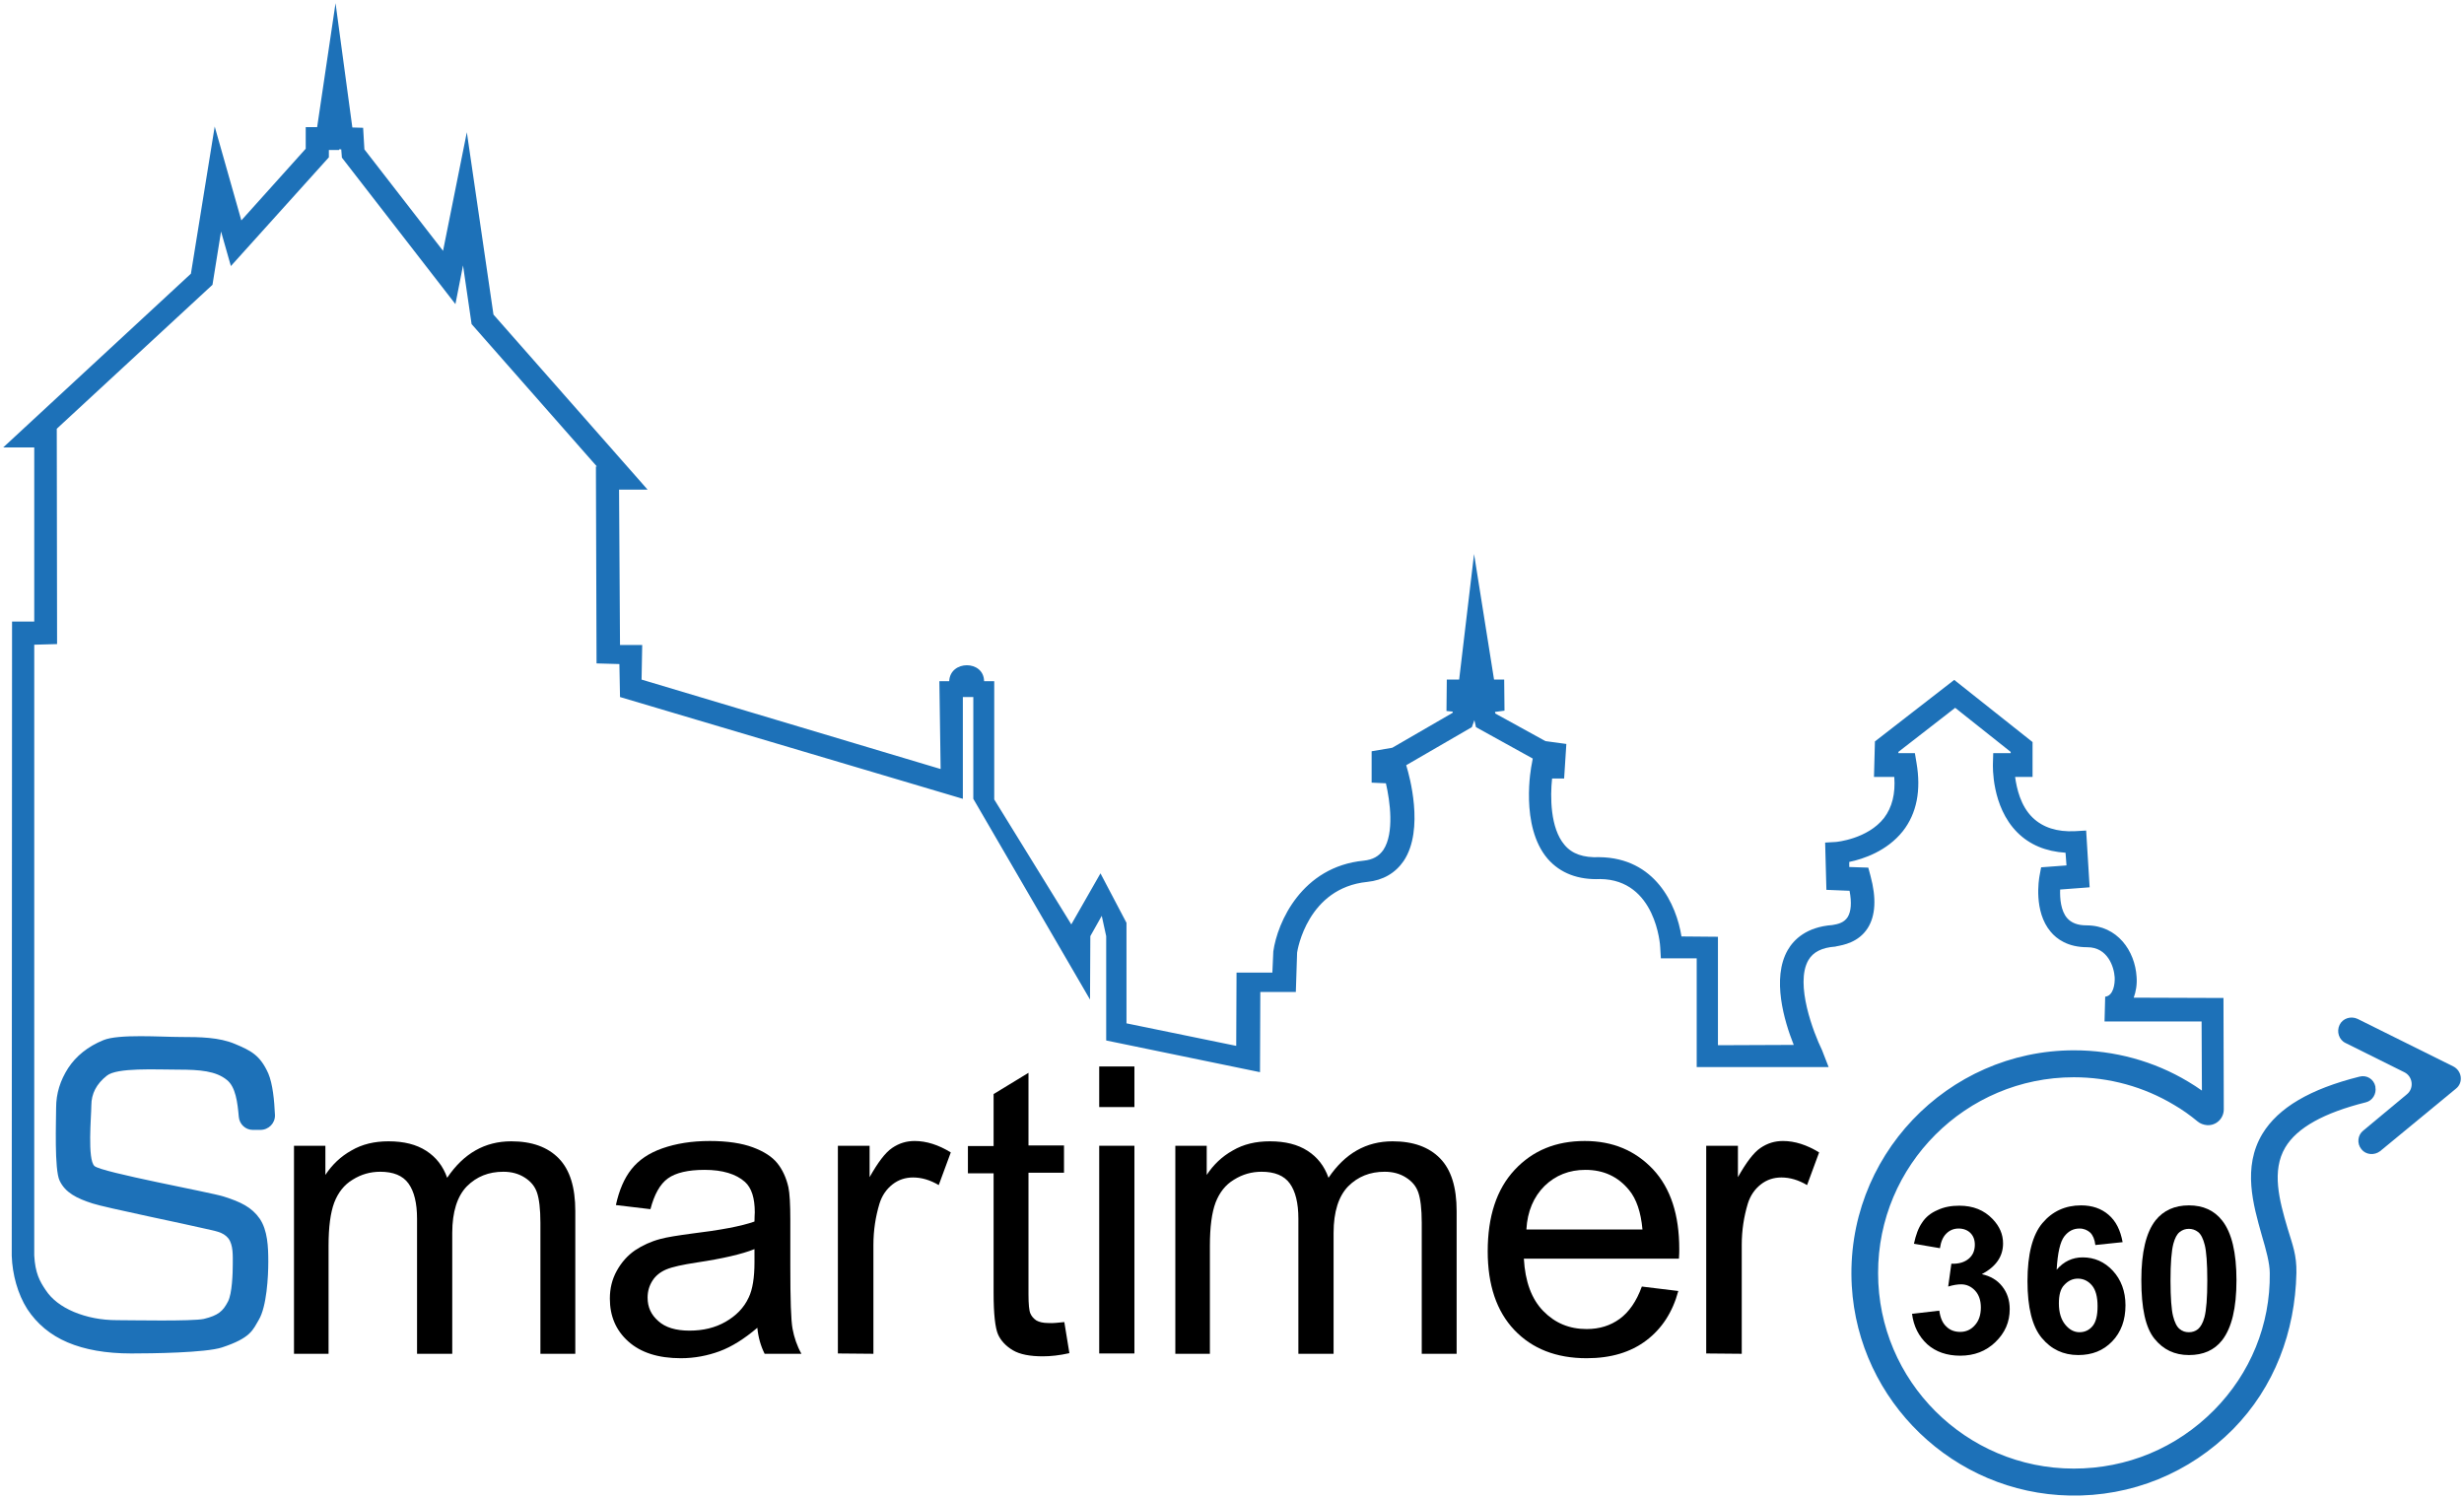
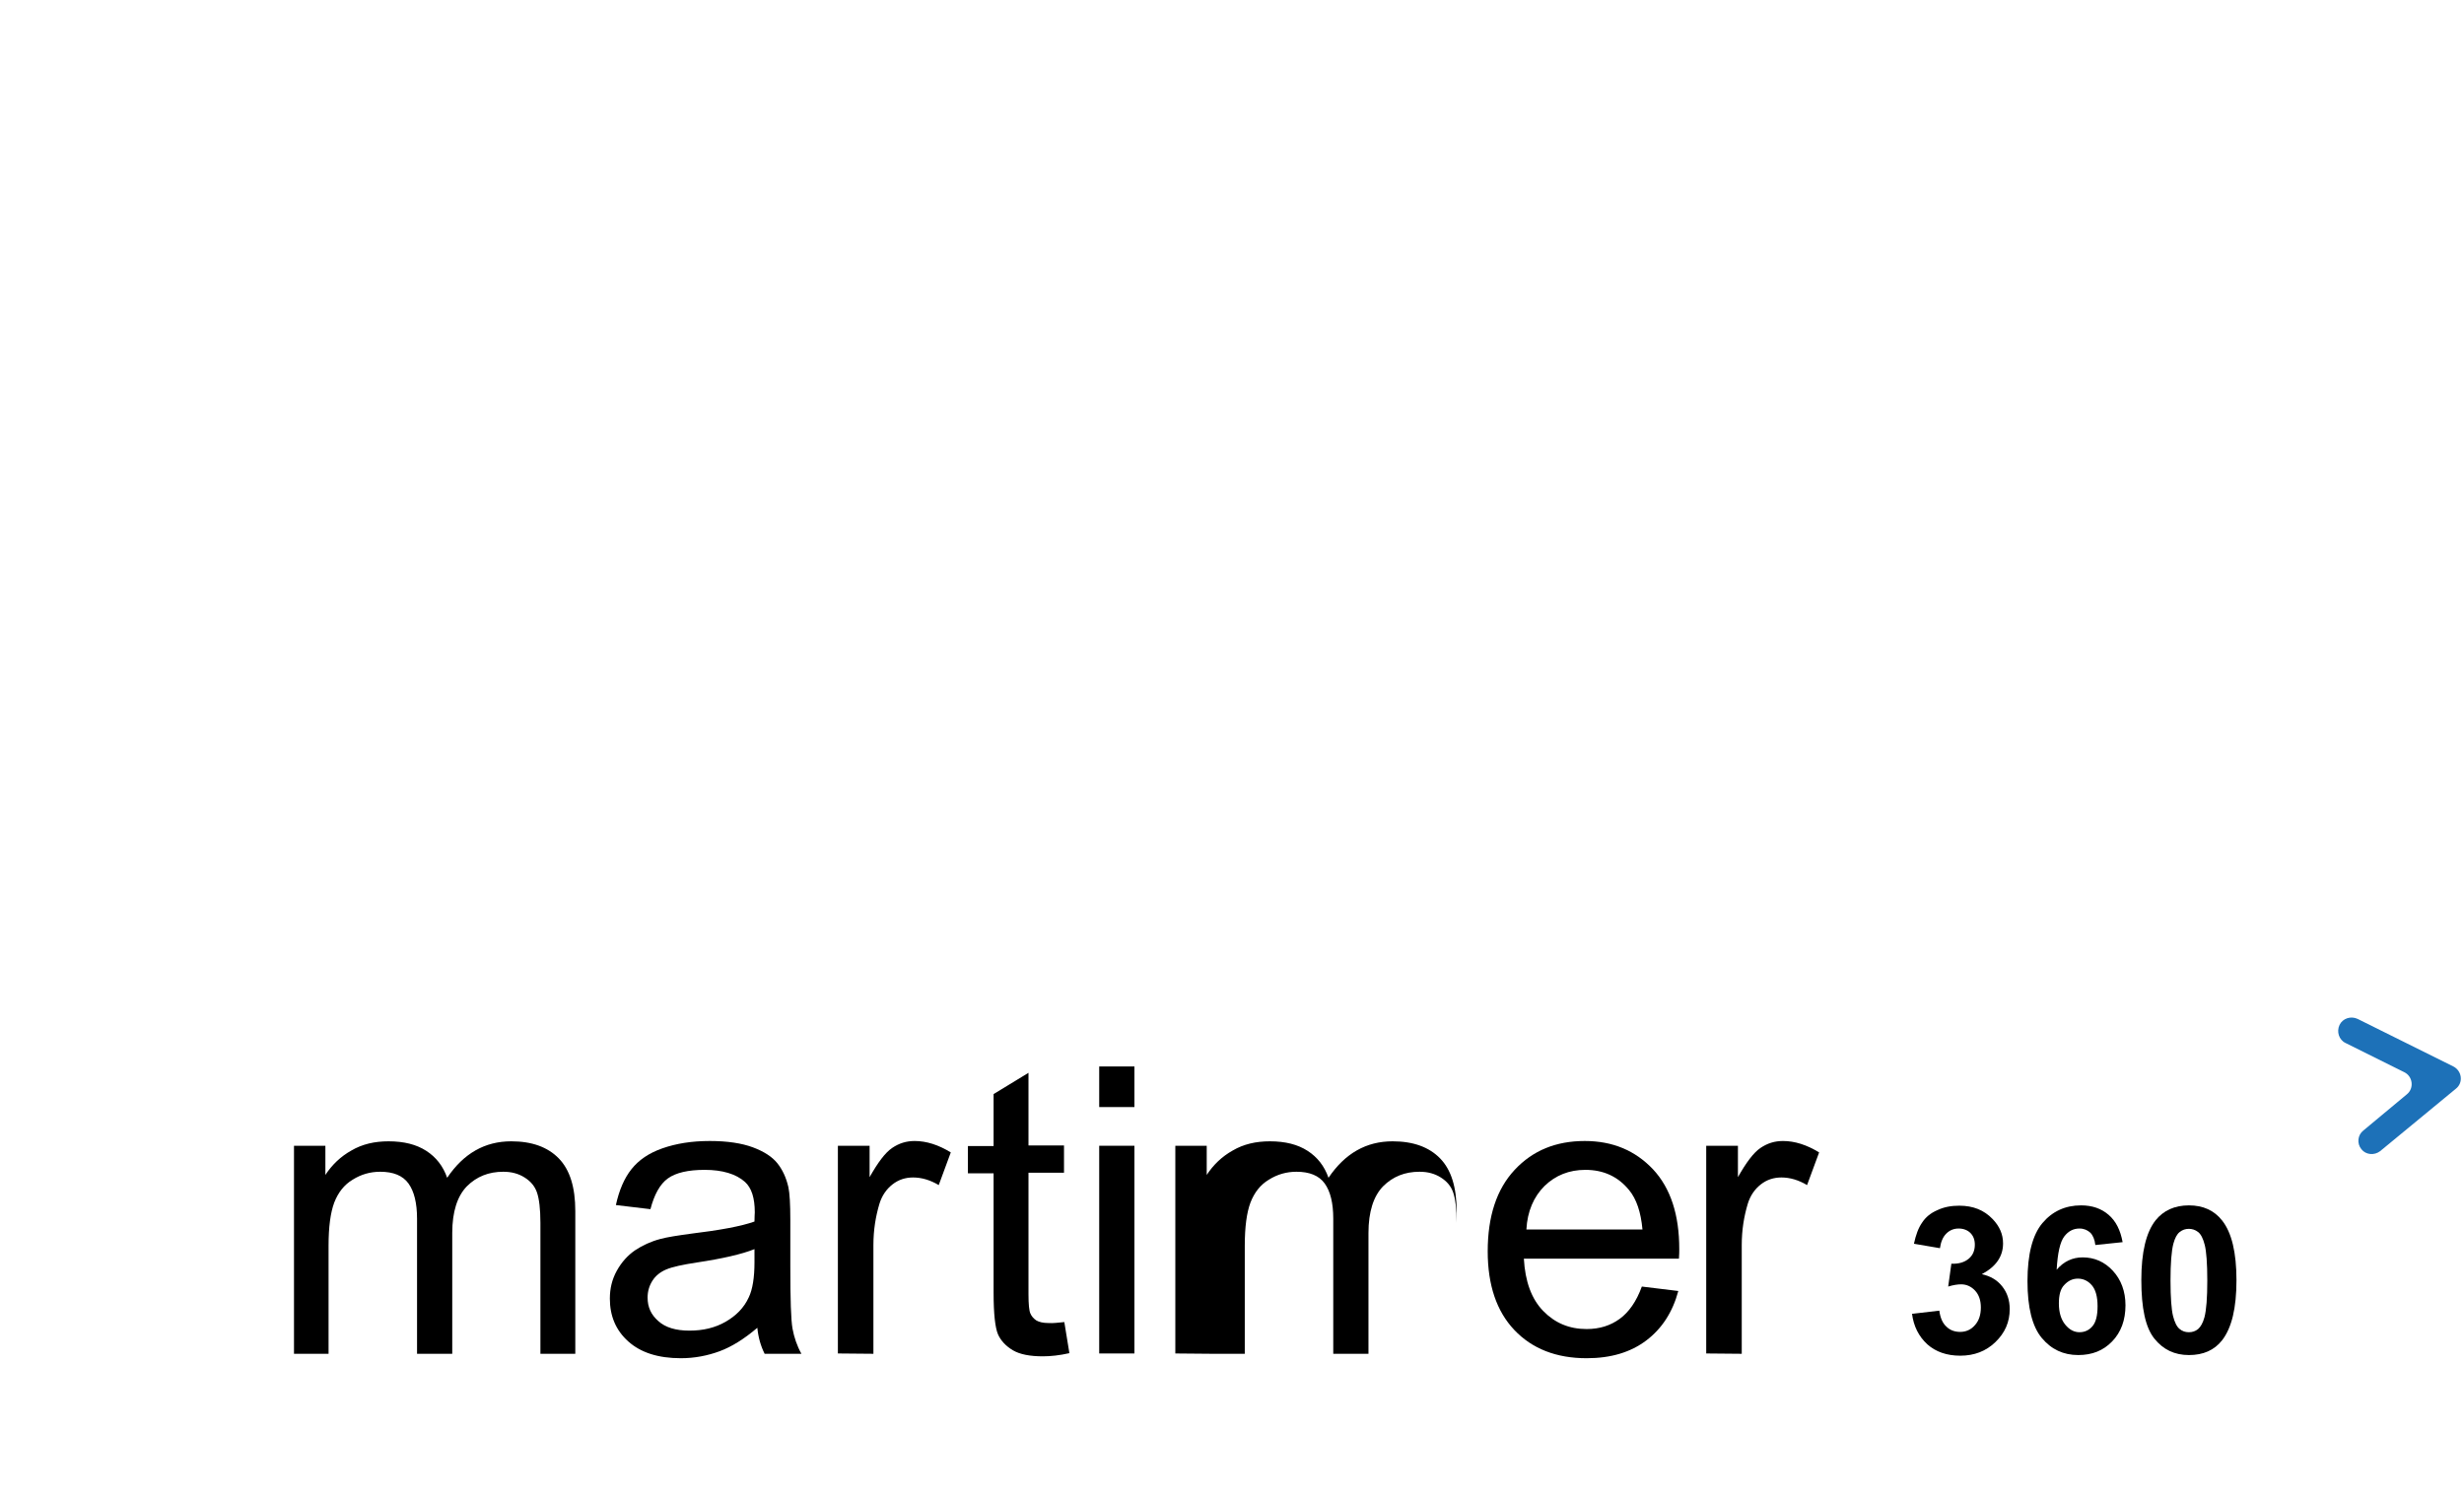
<svg xmlns="http://www.w3.org/2000/svg" version="1.1" id="Ebene_1" x="0" y="0" xml:space="preserve" width="776.943" height="472.615">
  <style type="text/css" id="style2">.st2{fill:#1d71b8}</style>
  <g id="Ebene_2_1_" transform="translate(-217.8 -157)">
    <path d="M310.5 583.8v-65.5h9.9v9.2c2.1-3.2 4.8-5.8 8.2-7.7 3.4-2 7.3-2.9 11.7-2.9 4.9 0 8.8 1 11.9 3 3.1 2 5.3 4.8 6.6 8.5 5.2-7.7 11.9-11.5 20.2-11.5 6.5 0 11.5 1.8 15 5.4 3.5 3.6 5.2 9.1 5.2 16.6v45h-11v-41.3c0-4.4-.4-7.6-1.1-9.6-.7-2-2-3.5-3.9-4.7-1.9-1.2-4.1-1.8-6.7-1.8-4.6 0-8.4 1.5-11.5 4.6-3 3.1-4.6 8-4.6 14.7v38.1h-11.1v-42.6c0-4.9-.9-8.6-2.7-11.1-1.8-2.5-4.8-3.7-8.9-3.7-3.1 0-6 .8-8.7 2.5-2.7 1.6-4.6 4.1-5.8 7.2-1.2 3.2-1.8 7.7-1.8 13.7v34h-10.9z" id="path7" />
    <path d="M456.6 575.7c-4.1 3.5-8.1 6-11.9 7.4-3.8 1.4-7.9 2.2-12.2 2.2-7.2 0-12.7-1.8-16.6-5.3-3.9-3.5-5.8-8-5.8-13.5 0-3.2.7-6.1 2.2-8.8 1.5-2.7 3.4-4.8 5.7-6.4 2.4-1.6 5-2.8 8-3.6 2.2-.6 5.5-1.1 9.9-1.7 9-1.1 15.6-2.3 19.8-3.8 0-1.5.1-2.5.1-2.9 0-4.5-1-7.7-3.1-9.6-2.8-2.5-7.1-3.8-12.7-3.8-5.2 0-9.1.9-11.6 2.7-2.5 1.8-4.3 5.1-5.5 9.7L412 537c1-4.6 2.6-8.4 4.9-11.3 2.3-2.9 5.5-5.1 9.8-6.6 4.3-1.5 9.2-2.3 14.9-2.3 5.6 0 10.1.7 13.6 2s6.1 3 7.7 5c1.6 2 2.8 4.5 3.5 7.6.4 1.9.6 5.3.6 10.2v14.8c0 10.3.2 16.9.7 19.6.5 2.7 1.4 5.4 2.8 7.9h-11.6c-1.2-2.4-2-5.1-2.3-8.2zm-.9-24.8c-4 1.6-10.1 3-18.1 4.2-4.6.7-7.8 1.4-9.7 2.2-1.9.8-3.4 2-4.4 3.6-1 1.6-1.5 3.3-1.5 5.3 0 3 1.1 5.4 3.4 7.4 2.2 2 5.5 3 9.8 3 4.3 0 8.1-.9 11.4-2.8 3.3-1.9 5.8-4.4 7.3-7.7 1.2-2.5 1.8-6.2 1.8-11.1z" id="path9" />
    <path d="M482 583.8v-65.5h10v9.9c2.6-4.6 4.9-7.7 7.1-9.2 2.2-1.5 4.5-2.2 7.1-2.2 3.7 0 7.5 1.2 11.4 3.6l-3.8 10.3c-2.7-1.6-5.4-2.4-8.1-2.4-2.4 0-4.6.7-6.5 2.2-1.9 1.5-3.3 3.5-4.1 6.1-1.2 4-1.9 8.3-1.9 13v34.3z" id="path11" />
    <path d="m553.4 573.9 1.6 9.8c-3.1.7-5.9 1-8.4 1-4 0-7.2-.6-9.4-1.9-2.2-1.3-3.8-3-4.7-5-.9-2.1-1.4-6.4-1.4-13.1V527H523v-8.6h8.1V502l11-6.7v22.9h11.2v8.6h-11.2v38.3c0 3.2.2 5.2.6 6.1.4.9 1 1.6 1.9 2.2.9.5 2.1.8 3.8.8 1.4.1 3-.1 5-.3z" id="path13" />
    <path d="M564.4 506.1v-12.8h11.1v12.8zm0 77.7v-65.5h11.1v65.5z" id="path15" />
-     <path d="M588.4 583.8v-65.5h9.9v9.2c2.1-3.2 4.8-5.8 8.2-7.7 3.4-2 7.3-2.9 11.7-2.9 4.9 0 8.8 1 11.9 3 3.1 2 5.3 4.8 6.6 8.5 5.2-7.7 11.9-11.5 20.2-11.5 6.5 0 11.5 1.8 15 5.4 3.5 3.6 5.2 9.1 5.2 16.6v45h-11v-41.3c0-4.4-.4-7.6-1.1-9.6-.7-2-2-3.5-3.9-4.7-1.9-1.2-4.1-1.8-6.7-1.8-4.6 0-8.4 1.5-11.5 4.6-3 3.1-4.6 8-4.6 14.7v38.1h-11.1v-42.6c0-4.9-.9-8.6-2.7-11.1-1.8-2.5-4.8-3.7-8.9-3.7-3.1 0-6 .8-8.7 2.5-2.7 1.6-4.6 4.1-5.8 7.2-1.2 3.2-1.8 7.7-1.8 13.7v34h-10.9z" id="path17" />
+     <path d="M588.4 583.8v-65.5h9.9v9.2c2.1-3.2 4.8-5.8 8.2-7.7 3.4-2 7.3-2.9 11.7-2.9 4.9 0 8.8 1 11.9 3 3.1 2 5.3 4.8 6.6 8.5 5.2-7.7 11.9-11.5 20.2-11.5 6.5 0 11.5 1.8 15 5.4 3.5 3.6 5.2 9.1 5.2 16.6v45v-41.3c0-4.4-.4-7.6-1.1-9.6-.7-2-2-3.5-3.9-4.7-1.9-1.2-4.1-1.8-6.7-1.8-4.6 0-8.4 1.5-11.5 4.6-3 3.1-4.6 8-4.6 14.7v38.1h-11.1v-42.6c0-4.9-.9-8.6-2.7-11.1-1.8-2.5-4.8-3.7-8.9-3.7-3.1 0-6 .8-8.7 2.5-2.7 1.6-4.6 4.1-5.8 7.2-1.2 3.2-1.8 7.7-1.8 13.7v34h-10.9z" id="path17" />
    <path d="m735.5 562.7 11.5 1.4c-1.8 6.7-5.2 11.9-10.1 15.6-4.9 3.7-11.1 5.6-18.8 5.6-9.6 0-17.2-3-22.8-8.9-5.6-5.9-8.4-14.2-8.4-24.8 0-11 2.8-19.6 8.5-25.7 5.7-6.1 13-9.1 22.1-9.1 8.8 0 15.9 3 21.5 8.9 5.6 6 8.3 14.4 8.3 25.2 0 .7 0 1.6-.1 3h-48.9c.4 7.2 2.4 12.7 6.1 16.5 3.7 3.8 8.2 5.7 13.7 5.7 4.1 0 7.5-1.1 10.4-3.2 2.9-2.1 5.3-5.5 7-10.2zm-36.4-18h36.6c-.5-5.5-1.9-9.6-4.2-12.4-3.5-4.3-8.1-6.4-13.8-6.4-5.1 0-9.4 1.7-12.9 5.1-3.4 3.4-5.4 8-5.7 13.7z" id="path19" />
    <path d="M755.8 583.8v-65.5h10v9.9c2.6-4.6 4.9-7.7 7.1-9.2 2.2-1.5 4.5-2.2 7.1-2.2 3.7 0 7.5 1.2 11.4 3.6l-3.8 10.3c-2.7-1.6-5.4-2.4-8.1-2.4-2.4 0-4.6.7-6.5 2.2-1.9 1.5-3.3 3.5-4.1 6.1-1.2 4-1.9 8.3-1.9 13v34.3z" id="path21" />
    <g id="g29">
      <path d="m820.7 571.3 8.6-1c.3 2.2 1 3.9 2.2 5 1.2 1.2 2.7 1.7 4.4 1.7 1.8 0 3.4-.7 4.6-2.1 1.3-1.4 1.9-3.3 1.9-5.6 0-2.2-.6-4-1.8-5.3-1.2-1.3-2.7-2-4.4-2-1.1 0-2.5.2-4.1.7l1-7.2c2.4.1 4.2-.5 5.5-1.6 1.3-1.1 1.9-2.6 1.9-4.4 0-1.6-.5-2.8-1.4-3.7-.9-.9-2.2-1.4-3.7-1.4s-2.8.5-3.9 1.6-1.7 2.6-2 4.6l-8.2-1.4c.6-2.8 1.4-5 2.6-6.7 1.1-1.7 2.7-3 4.8-3.9 2.1-1 4.4-1.4 6.9-1.4 4.4 0 7.8 1.4 10.5 4.2 2.2 2.3 3.3 4.8 3.3 7.7 0 4.1-2.2 7.3-6.7 9.7 2.7.6 4.8 1.8 6.4 3.8 1.6 2 2.4 4.4 2.4 7.2 0 4.1-1.5 7.5-4.5 10.4-3 2.9-6.7 4.3-11.1 4.3-4.2 0-7.7-1.2-10.4-3.6-2.7-2.5-4.3-5.7-4.8-9.6z" id="path23" />
      <path d="m887.1 548.7-8.6.9c-.2-1.8-.8-3.1-1.6-3.9-.9-.8-2-1.3-3.4-1.3-1.9 0-3.5.8-4.8 2.5-1.3 1.7-2.1 5.2-2.4 10.5 2.2-2.6 5-3.9 8.2-3.9 3.7 0 6.9 1.4 9.5 4.2 2.6 2.8 4 6.5 4 10.9 0 4.7-1.4 8.5-4.2 11.4-2.8 2.9-6.3 4.3-10.7 4.3-4.7 0-8.5-1.8-11.5-5.4-3-3.6-4.5-9.6-4.5-17.9 0-8.5 1.6-14.6 4.7-18.3 3.1-3.7 7.2-5.6 12.2-5.6 3.5 0 6.4 1 8.7 3 2.3 2 3.7 4.8 4.4 8.6zM867 568c0 2.9.7 5.1 2 6.7 1.3 1.6 2.8 2.4 4.5 2.4 1.6 0 3-.6 4.1-1.9 1.1-1.3 1.6-3.4 1.6-6.3 0-3-.6-5.2-1.8-6.6-1.2-1.4-2.7-2.1-4.4-2.1-1.7 0-3.1.7-4.3 2-1.2 1.2-1.7 3.2-1.7 5.8z" id="path25" />
      <path d="M908 537.1c4.5 0 8 1.6 10.5 4.8 3 3.8 4.5 10.1 4.5 18.8 0 8.8-1.5 15-4.5 18.9-2.5 3.2-6 4.7-10.5 4.7s-8.1-1.7-10.9-5.2c-2.8-3.5-4.1-9.6-4.1-18.5 0-8.7 1.5-15 4.5-18.8 2.5-3.1 6-4.7 10.5-4.7zm0 7.4c-1.1 0-2 .3-2.9 1-.9.7-1.5 1.9-2 3.7-.6 2.3-.9 6.2-.9 11.6 0 5.4.3 9.2.8 11.2s1.2 3.4 2.1 4.1c.8.7 1.8 1 2.9 1 1.1 0 2-.3 2.9-1 .8-.7 1.5-1.9 2-3.7.6-2.3.9-6.1.9-11.6s-.3-9.2-.8-11.2-1.2-3.4-2.1-4.1c-.9-.7-1.9-1-2.9-1z" id="path27" />
    </g>
    <path class="st2" d="M962.4 519.4c-1.5-1.8-1.2-4.5.6-5.9l13.7-11.4c2.4-1.9 1.9-5.7-.8-7l-18.5-9.2c-2.1-1-2.9-3.6-1.9-5.7s3.6-2.9 5.7-1.9l30.2 15c2.7 1.4 3.2 5.1.8 7L968.3 520c-1.8 1.4-4.5 1.2-5.9-.6z" id="path31" style="fill:#1d71b8" />
-     <path class="st2" d="m323.6 158-5.8 39.1h-3.6v6.8l-20.3 22.6-8.4-29.6-7.5 46.4-59.2 54.8h9.8V353h-7l-.1 200c.2 5.9 1.9 12.1 4.9 16.8 3.1 4.7 7.3 8.2 12.7 10.5 5.4 2.3 12.1 3.5 20.1 3.5 6.3 0 23.4-.2 28.6-1.9 9.1-3 9.7-5.5 11.6-8.7 2.5-4.2 3-13.6 3-18.3 0-4.7-.2-9.9-2.7-13.6-2.5-3.6-6-5.3-11.4-7-4-1.3-38.5-7.6-40.7-9.6-2.3-2-1-15.9-1-19.1 0-3.7 1.6-6.8 4.9-9.4 3.2-2.6 15.4-1.9 22.5-1.9 6.8 0 11.9.4 15.4 3.3 2.7 2.2 3.3 7 3.7 11.6.2 2.3 2.1 4.1 4.4 4.1h2.4c2.6 0 4.7-2.1 4.6-4.7-.2-4.6-.7-9.8-2.1-13.1-2.6-5.8-5.5-7.2-10.5-9.3-5-2.1-10.8-2.2-17.3-2.2-5.9 0-19.4-1-24.2 1-4.9 2-8.6 5-11.1 8.8-2.5 3.9-3.8 8-3.8 12.5 0 4.1-.6 19.5 1.1 23 1.8 3.8 5.4 5.6 10.4 7.2 3.5 1.2 31.2 6.9 34.8 7.8 3.8.9 6.3 1.1 8 3.2 1.6 2.1 1.4 5.5 1.4 8.3 0 2.7-.2 9.1-1.5 11.6-1.6 3.1-3.1 4.4-7.6 5.5-3.6.8-23 .4-27.4.4-5 0-9.5-.9-13.6-2.6-4-1.7-7-4-8.9-6.9-1.9-2.8-3.3-5.4-3.6-10.9V360.3l7.2-.2-.1-67.9 49.1-45.4 2.7-16.8 3.1 10.9 30.9-34.3v-2.3h3.2v-.2h.7l.2 2.6 35.8 46.2 2.4-12.2 2.7 18.5 39.5 44.9h-.3l.2 62.1 7.2.2.2 10.4 108.1 32.1v-32.1h3.3v32.1l36.8 63.3.1-20 3.6-6.4 1.4 6.4v32.9l48.5 10 .1-25.3h11.2l.4-12.4c.1-.8 3.3-20.4 22.1-22.3 5-.5 8.9-2.8 11.5-6.6 6.7-10 1.6-27.5 1-29.5l-.2-.7 20.7-12 .8-2.2.5 2.2 17.9 9.9-.3 1.7c-.2.8-3.8 19.6 5 29.9 4 4.6 9.7 6.7 16.6 6.4 17.5.2 18.9 20.8 18.9 21.6l.2 3.4h11.3v34.3h41.6l-2.1-5.4c-2.6-5.3-8.6-20.8-4.3-28.3 1.5-2.6 4.3-4 8.5-4.3l.4-.1c2.1-.4 6.9-1.2 9.8-5.7 2.5-3.9 2.8-9.5.9-16.5l-.7-2.6-6-.2v-1.6c4.4-.9 11.9-3.4 16.9-9.7 4.4-5.6 5.8-12.9 4.3-21.6l-.5-3h-5.2v-.4l17.9-13.9 17.5 13.9v.4h-5.5l-.1 3.4c0 .5-.5 13.4 7.7 21.6 3.9 3.9 9 6 15.2 6.4l.3 4-8 .6-.5 2.7c-.2 1.1-1.9 11.2 3.5 17.6 1.9 2.3 5.4 4.9 11.6 4.9 6.4 0 8.4 6.2 8.6 9.5.1 2.1-.4 5.8-3 6.1l-.2 7.8H912l.1 21.8c-1.4-1-2.8-1.9-4.3-2.8-10.8-6.5-23.3-9.9-36-9.9-40 0-72.4 33.7-70.1 74.3 2.1 36.4 32.2 65.4 68.7 66.1 19.5.4 37.8-7.1 51.5-20.9 13.1-13.3 19.6-30.8 20-49.3.1-5.7-1.2-8.8-2.8-14.1-2.6-8.8-5.1-18.1-.7-25.5 3.7-6.2 12.2-10.9 25.4-14.2 2.1-.5 3.4-2.7 3-4.8v-.2c-.5-2.3-2.7-3.7-5-3.1-15.6 3.9-25.6 9.8-30.6 18-6.4 10.6-2.9 22.5-.2 32.1 1.3 4.4 2.5 8.7 2.5 11.9.2 16.2-6.1 31.6-17.6 43.2-11.8 11.9-27.4 18.4-44.2 18.4-34 0-61.7-27.6-61.7-61.6-.1-34.1 27.7-61.8 61.7-61.8 11.2 0 22.1 3 31.6 8.7 2.6 1.5 5.1 3.3 7.4 5.2.8.7 1.9 1.1 3 1.2 2.9.2 5.3-2.1 5.3-5l-.1-35.1-28.3-.1c.7-1.9 1.1-4.2.9-6.6-.5-8.1-6-16.2-15.8-16.2-2.8 0-4.8-.8-6.1-2.3-2-2.3-2.3-6.2-2.2-9l9.3-.7-1.1-17.9-3.5.2c-5.7.3-10.2-1.2-13.4-4.3-3.8-3.7-5-9.2-5.5-12.8h5.5v-11L834 371.4l-25 19.4-.3 11.2h6.4c.4 5.3-.7 9.6-3.2 12.9-5.2 6.7-15.1 7.6-15.2 7.6l-3.4.2.4 14.9 7.3.3c.7 3.7.5 6.5-.6 8.3-1.1 1.7-2.9 2.2-4.8 2.5-8.2.6-12.2 4.6-14.1 7.9-5.1 8.9-1.1 22.4 1.9 29.9l-23.9.1v-34.2l-11.5-.1c-1.6-10.1-8.3-24.8-25.9-25-5 .2-8.6-1-11-3.9-4.5-5.3-4.5-15.2-3.9-20.9h3.8l.7-10.9-6.6-.9-15.8-8.7-.1-.5 3-.4-.1-9.8h-3.2l-6.3-39.6-4.7 39.6H674l-.1 9.9 2 .2-.1.4-19 11-6.5 1.1v9.9l4.5.2c1.3 5.6 2.7 15.7-.8 21-1.4 2-3.3 3.1-6.2 3.4-19.5 1.9-27.2 19.4-28.5 28.6l-.3 6.7h-11.3l-.1 23.1-34.6-7.1V448l-8.2-15.6-9.2 16.1-24.3-39.4v-37.3h-3.2c-.1-6.7-10.7-6.7-11 0H514l.4 27.7-94.3-28.2.2-10.9h-7l-.3-49h9l-48.6-55.2-8.4-57.5-7.5 37.4-24.8-32-.4-6.8-3.4-.1" id="path33" style="fill:#1d71b8" />
  </g>
</svg>